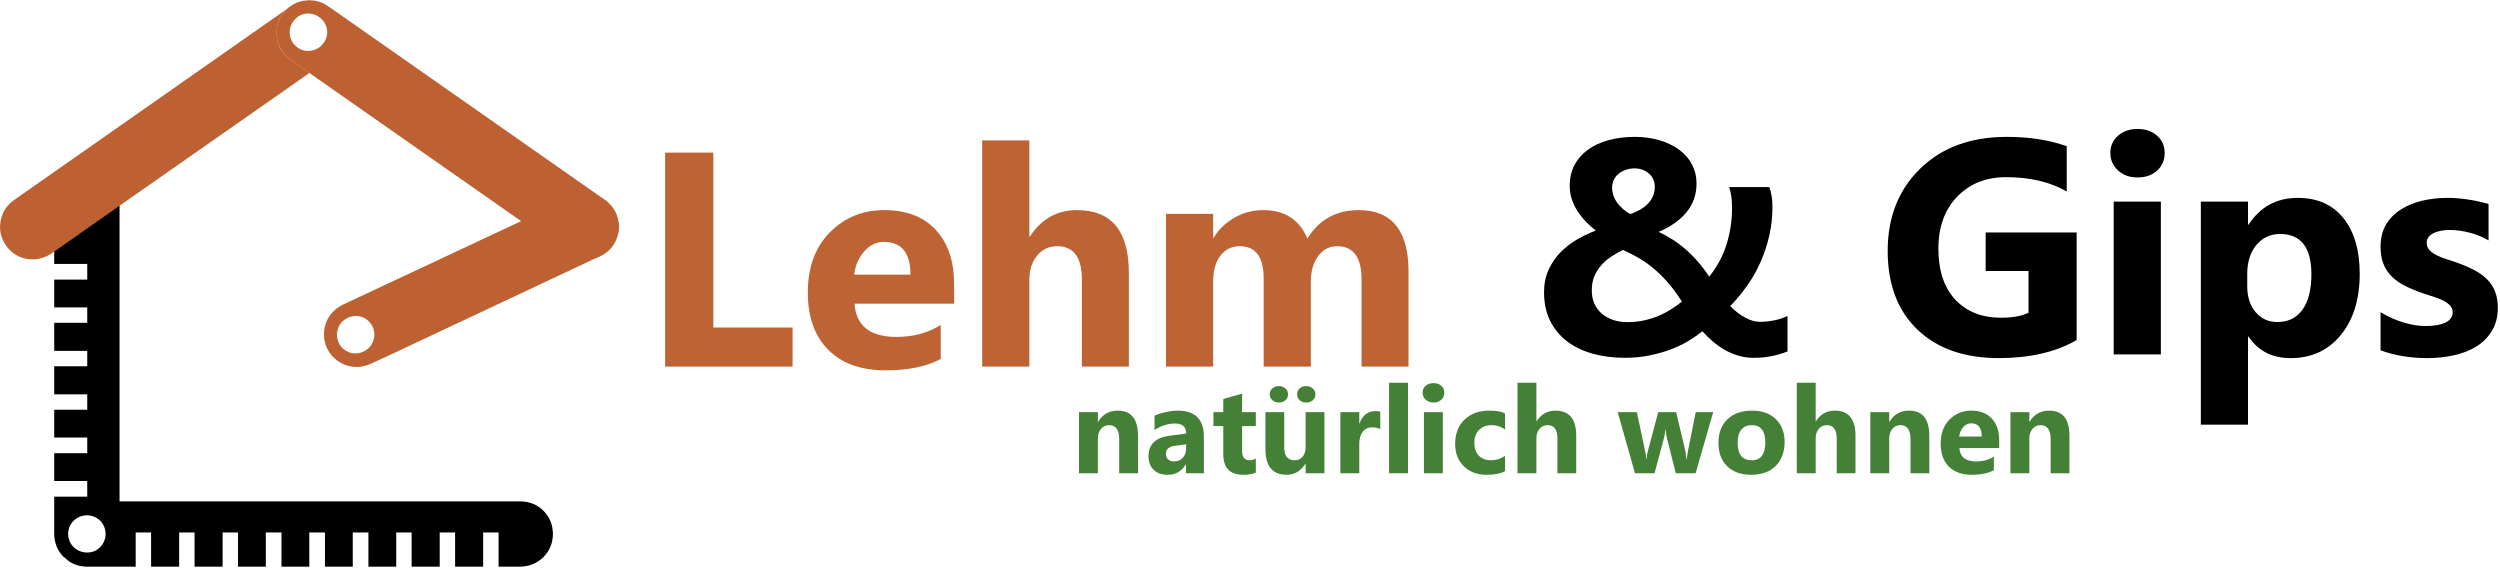
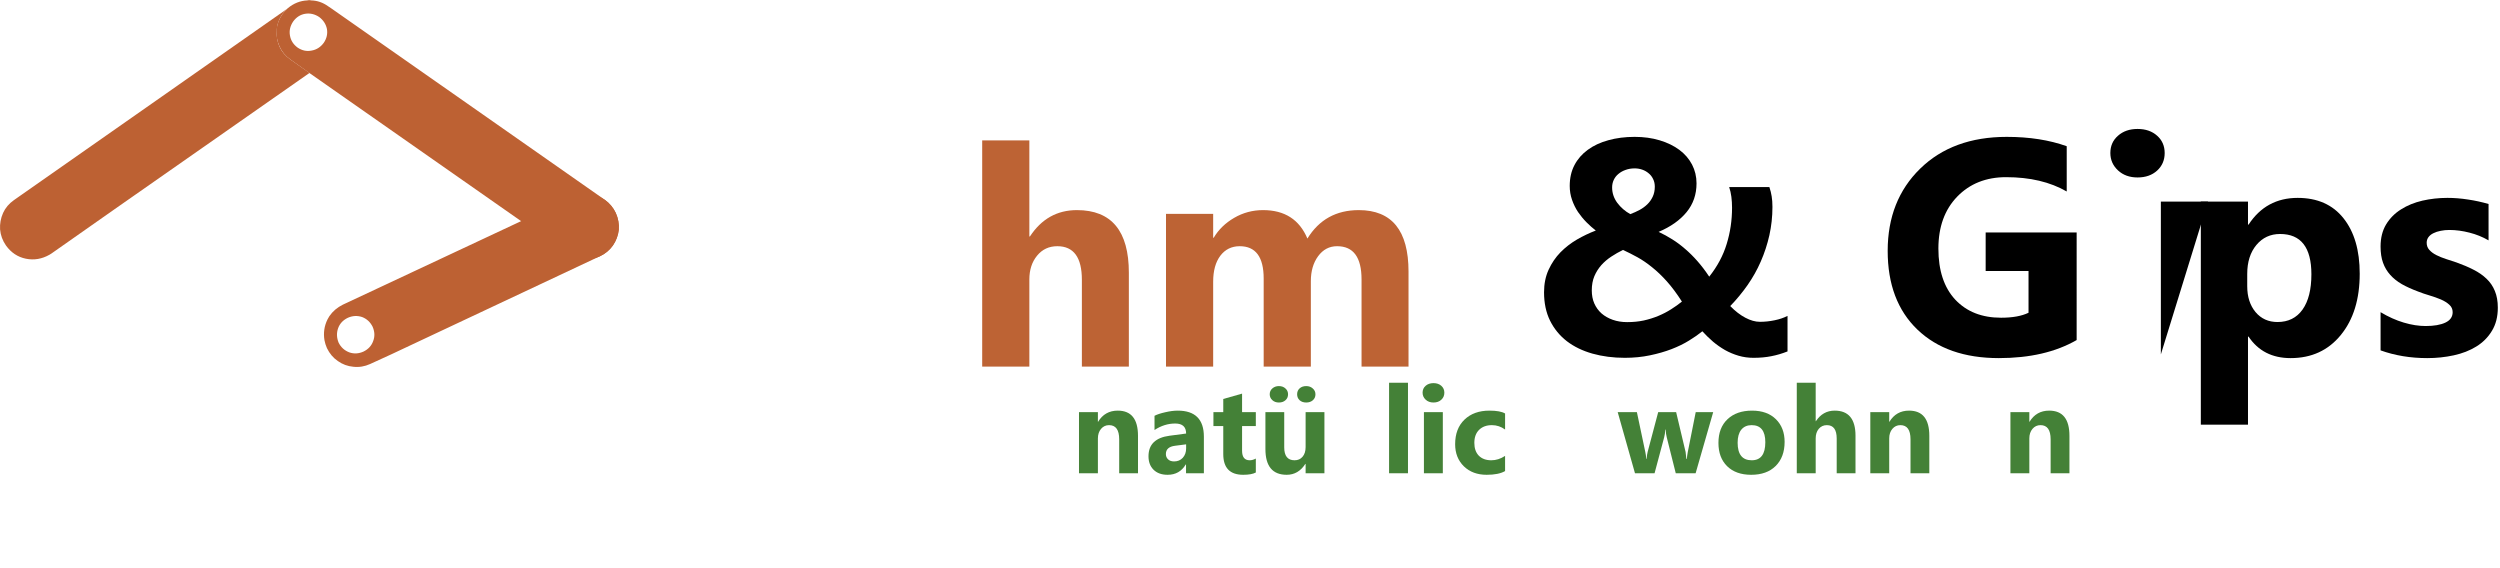
<svg xmlns="http://www.w3.org/2000/svg" viewBox="0 0 545.333 124" height="124" width="545.333" xml:space="preserve" id="svg2">
  <defs id="defs6" />
  <g transform="matrix(1.333,0,0,-1.333,0,124)" id="g10">
    <g transform="scale(0.1)" id="g12">
-       <path id="path14" style="fill:#000000;fill-opacity:1;fill-rule:evenodd;stroke:none" d="m 142.34,26.051 c -8.668,0.277 -15.969,3.25 -21.91,8.949 -5.7,5.66 -8.668,12.891 -8.981,21.559 0.313,8.672 3.281,15.82 8.981,21.531 5.941,5.66 13.242,8.672 21.91,8.941 8.68,-0.27 15.859,-3.281 21.57,-8.941 5.699,-5.711 8.668,-12.859 8.942,-21.531 C 172.578,47.891 169.609,40.66 163.91,35 158.199,29.02 151.02,26.051 142.34,26.051 M 851.602,109.77 H 195.621 v 493.429 c -0.312,-0.269 -3.941,-2.847 -11.012,-7.73 -6.988,-4.848 -15.82,-10.938 -26.41,-18.278 -10.269,-7.312 -20.699,-14.613 -31.289,-21.961 -10.539,-7.3 -19.531,-13.39 -26.832,-18.281 -7.027,-5.148 -10.816,-7.847 -11.367,-8.121 V 498.32 H 142.77 V 472.73 H 88.711 v -45.5 H 142.77 V 402.031 H 88.711 V 356.09 H 142.77 V 330.898 H 88.711 V 284.961 H 142.77 V 259.77 H 88.711 V 214.262 H 142.77 V 188.629 H 88.711 V 143.121 H 142.77 V 117.5 H 88.711 V 56.559 c 0.27,-14.918 5.27,-27.379 15.039,-37.418 0.27,0 0.551,-0.121 0.82,-0.391 1.09,-1.09 2.309,-2.191 3.668,-3.238 1.332,-1.101 2.703,-2.191 4.063,-3.281 0,0 0.121,-0.121 0.398,-0.391 8.391,-5.711 18.281,-8.68 29.641,-8.949 h 79.691 V 58.949 H 247.23 V 2.891 h 45.93 V 58.949 h 25.199 V 2.891 h 45.942 V 58.949 h 25.187 V 2.891 H 435 V 58.949 h 25.621 V 2.891 h 45.508 V 58.949 h 25.633 V 2.891 H 577.27 V 58.949 h 25.621 V 2.891 h 45.507 V 58.949 H 673.59 V 2.891 h 45.941 V 58.949 H 744.73 V 2.891 h 45.891 V 58.949 h 25.238 V 2.891 h 35.743 c 15.199,0.551 27.808,5.82 37.808,15.859 10,10 15.16,22.621 15.43,37.809 -0.27,15.121 -5.43,27.742 -15.43,37.781 -10,10.039 -22.609,15.191 -37.808,15.43" />
      <path id="path16" style="fill:#bd6133;fill-opacity:1;fill-rule:evenodd;stroke:none" d="m 609.77,395.512 c -3.79,7.609 -9.461,12.886 -17.04,15.859 -7.89,2.688 -15.742,2.301 -23.589,-1.211 -7.852,-3.789 -13.161,-9.5 -15.86,-17.07 -2.691,-7.621 -2.461,-15.43 0.821,-23.559 3.789,-7.621 9.609,-12.89 17.457,-15.902 7.621,-2.688 15.32,-2.258 23.211,1.25 7.808,3.793 13.082,9.461 15.82,17.031 3,7.621 2.691,15.469 -0.82,23.602 M 1007.7,581.68 c 4.06,-8.95 5.7,-18.16 4.88,-27.66 -1.1,-9.18 -4.22,-17.61 -9.34,-25.192 C 997.809,520.98 990.621,515 981.68,510.941 L 640.27,350.391 605.699,334.57 c -8.898,-4.058 -18.16,-5.59 -27.609,-4.492 -9.219,0.82 -17.621,3.942 -25.238,9.332 -7.582,5.16 -13.512,12.192 -17.852,21.141 -1.91,4.371 -3.238,8.668 -4.059,13.039 -1.921,11.879 -0.32,23.129 4.879,33.711 0.551,1.097 1.09,2.039 1.602,2.859 0.547,1.09 1.098,2.031 1.637,2.809 5.429,7.89 12.742,14.101 21.961,18.711 l 5.269,2.461 370.27,173.519 c 9.222,4.059 18.441,5.738 27.66,4.879 9.179,-1.059 17.73,-4.18 25.582,-9.34 7.578,-5.429 13.559,-12.578 17.899,-21.519 M 475.23,832.852 506.52,810.898 187.891,588.16 84.262,515.43 c -1.101,-0.821 -2.191,-1.481 -3.281,-2.032 -12.461,-7.07 -25.32,-9.218 -38.602,-6.519 C 29.102,509.57 18.281,516.762 9.84,528.398 4.18,536.52 0.941,545.352 0.121,554.84 -0.43,564.059 1.172,573.012 5,581.68 c 3.789,8.398 9.73,15.429 17.852,21.129 L 471.559,916.988 c -3.508,-2.687 -6.598,-5.968 -9.329,-9.758 -5.671,-8.128 -8.832,-16.921 -9.339,-26.41 -0.821,-9.218 0.699,-18.16 4.449,-26.84 3.832,-8.39 9.769,-15.429 17.89,-21.128" />
      <path id="path18" style="fill:#bd6133;fill-opacity:1;fill-rule:evenodd;stroke:none" d="m 487.031,852.34 c -7.031,5.16 -11.25,11.801 -12.582,19.93 -1.359,7.89 0.391,15.46 5.281,22.769 5.11,7.031 11.641,11.25 19.532,12.621 8.117,1.32 15.816,-0.43 23.117,-5.32 6.801,-5.149 10.98,-11.641 12.621,-19.488 1.371,-8.122 -0.43,-15.743 -5.27,-22.774 -5.199,-7.027 -11.839,-11.25 -19.96,-12.617 -7.821,-1.602 -15.43,0 -22.739,4.879 m 502.77,-249.141 -448.321,313.789 -4.878,3.242 c -8.364,5.942 -17.461,9.071 -27.192,9.34 -1.129,0.309 -2.031,0.43 -2.89,0.43 -1.321,0 -2.54,-0.121 -3.629,-0.43 -11.641,-0.511 -22.231,-4.73 -31.719,-12.582 -3.242,-2.687 -6.211,-5.968 -8.942,-9.758 -5.671,-8.128 -8.949,-16.921 -9.73,-26.41 -0.551,-9.218 1.09,-18.011 4.84,-26.441 3.832,-8.641 9.769,-15.828 17.89,-21.527 L 506.129,810.898 928.441,515.43 c 8.118,-5.7 16.95,-8.828 26.399,-9.379 9.219,-0.781 18.051,0.711 26.41,4.5 8.672,4.058 15.898,10.039 21.56,17.847 5.71,8.442 8.95,17.223 9.77,26.442 0.54,9.219 -1.1,18.172 -4.88,26.84 -3.79,8.398 -9.77,15.59 -17.899,21.519" />
-       <path id="path20" style="fill:#bd6334;fill-opacity:1;fill-rule:nonzero;stroke:none" d="M 1296.99,330.309 H 1088.4 v 350.16 h 78.9 v -286.25 h 129.69 z m 264.3,102.972 h -162.97 c 2.58,-36.25 25.47,-54.371 68.59,-54.371 27.5,0 51.64,6.481 72.5,19.531 v -55.632 c -23.12,-12.418 -53.2,-18.59 -90.15,-18.59 -40.31,0 -71.64,11.172 -93.91,33.59 -22.3,22.39 -33.44,53.601 -33.44,93.601 0,41.442 12.04,74.289 36.1,98.59 24.06,24.262 53.67,36.41 88.9,36.41 36.45,0 64.61,-10.859 84.54,-32.5 19.88,-21.68 29.84,-51.058 29.84,-88.129 z m -71.41,47.5 c 0,35.699 -14.53,53.598 -43.59,53.598 -12.31,0 -22.97,-5.16 -32.03,-15.469 -9.06,-10.238 -14.61,-22.93 -16.56,-38.129 z" />
      <path id="path22" style="fill:#bd6334;fill-opacity:1;fill-rule:nonzero;stroke:none" d="m 1847.27,330.309 h -76.88 V 472.34 c 0,36.64 -13.4,55 -40.16,55 -13.67,0 -24.68,-5.149 -33.12,-15.461 -8.44,-10.238 -12.66,-23.207 -12.66,-38.91 v -142.66 h -77.18 v 370.16 h 77.18 V 543.281 h 0.94 c 18.83,28.75 44.45,43.129 76.88,43.129 56.64,0 85,-34.18 85,-102.5 z" />
      <path id="path24" style="fill:#bd6334;fill-opacity:1;fill-rule:nonzero;stroke:none" d="m 2304.92,330.309 h -76.87 v 142.66 c 0,36.25 -13.36,54.371 -40,54.371 -12.74,0 -23.09,-5.461 -31.1,-16.399 -7.93,-10.863 -11.87,-24.461 -11.87,-40.781 V 330.309 h -77.19 v 144.07 c 0,35.312 -13.09,52.961 -39.22,52.961 -13.24,0 -23.83,-5.231 -31.72,-15.621 -7.81,-10.43 -11.72,-24.61 -11.72,-42.5 v -138.91 h -77.18 v 250 h 77.18 V 541.25 h 0.94 c 7.89,13.32 19.06,24.141 33.44,32.5 14.45,8.441 30.23,12.66 47.34,12.66 35.32,0 59.46,-15.551 72.5,-46.57 19.07,31.019 47.07,46.57 84.07,46.57 54.25,0 81.4,-33.558 81.4,-100.629 z" />
      <path id="path26" style="fill:#448137;fill-opacity:1;fill-rule:nonzero;stroke:none" d="m 1862.23,155.781 h -30.78 v 55.629 c 0,15.391 -5.55,23.121 -16.57,23.121 -5.31,0 -9.68,-2.031 -13.12,-6.09 -3.44,-4.062 -5.16,-9.3 -5.16,-15.632 v -57.028 h -30.94 v 100 h 30.94 V 240 h 0.31 c 7.39,12.191 18.13,18.281 32.19,18.281 22.07,0 33.13,-13.75 33.13,-41.25 z m 107.81,0 h -29.22 v 14.379 h -0.47 c -6.68,-11.25 -16.56,-16.879 -29.69,-16.879 -9.68,0 -17.34,2.739 -22.96,8.278 -5.55,5.511 -8.29,12.851 -8.29,22.031 0,19.379 11.45,30.551 34.38,33.601 l 27.19,3.59 c 0,10.938 -5.94,16.41 -17.82,16.41 -11.87,0 -23.2,-3.562 -33.9,-10.632 v 23.281 c 4.26,2.191 10.08,4.109 17.5,5.781 7.5,1.758 14.29,2.66 20.47,2.66 28.51,0 42.81,-14.222 42.81,-42.66 z m -29.06,40.629 v 6.711 l -18.13,-2.34 c -10,-1.25 -15,-5.781 -15,-13.59 0,-3.441 1.17,-6.332 3.6,-8.601 2.38,-2.301 5.66,-3.43 9.84,-3.43 5.82,0 10.55,1.949 14.22,5.93 3.63,4.07 5.47,9.14 5.47,15.32 z" />
      <path id="path28" style="fill:#448137;fill-opacity:1;fill-rule:nonzero;stroke:none" d="m 2055.04,157.031 c -4.61,-2.5 -11.49,-3.75 -20.63,-3.75 -21.79,0 -32.65,11.289 -32.65,33.91 v 45.778 h -16.1 v 22.812 h 16.1 v 21.559 l 30.78,8.75 v -30.309 h 22.5 v -22.812 h -22.5 V 192.66 c 0,-10.43 4.14,-15.629 12.5,-15.629 3.2,0 6.56,0.938 10,2.809 z" />
      <path id="path30" style="fill:#448137;fill-opacity:1;fill-rule:nonzero;stroke:none" d="m 2167.3,155.781 h -30.78 v 15.309 h -0.47 c -7.61,-11.871 -17.77,-17.809 -30.46,-17.809 -23.25,0 -34.85,14.059 -34.85,42.188 v 60.312 h 30.78 v -57.66 c 0,-14.062 5.63,-21.09 16.88,-21.09 5.51,0 9.88,1.918 13.12,5.778 3.32,3.832 5,9.101 5,15.781 v 57.191 h 30.78 z m -29.84,115.778 c -4.37,0 -7.97,1.25 -10.78,3.75 -2.73,2.582 -4.06,5.82 -4.06,9.691 0,3.949 1.33,7.191 4.06,9.691 2.81,2.5 6.41,3.75 10.78,3.75 4.38,0 7.97,-1.332 10.78,-3.91 2.89,-2.5 4.38,-5.703 4.38,-9.531 0,-3.98 -1.41,-7.191 -4.22,-9.691 -2.81,-2.5 -6.49,-3.75 -10.94,-3.75 z m -44.69,0 c -4.37,0 -7.97,1.293 -10.78,3.91 -2.81,2.582 -4.22,5.781 -4.22,9.531 0,3.828 1.41,7.031 4.22,9.531 2.89,2.578 6.49,3.91 10.78,3.91 4.46,0 8.05,-1.332 10.78,-3.91 2.82,-2.5 4.22,-5.703 4.22,-9.531 0,-3.98 -1.4,-7.191 -4.22,-9.691 -2.73,-2.5 -6.32,-3.75 -10.78,-3.75 z" />
-       <path id="path32" style="fill:#448137;fill-opacity:1;fill-rule:nonzero;stroke:none" d="m 2258.71,227.969 c -3.75,1.953 -8.09,2.972 -12.97,2.972 -6.79,0 -12.03,-2.461 -15.78,-7.351 -3.75,-4.918 -5.62,-11.559 -5.62,-20 v -47.809 h -30.94 v 100 h 30.94 v -18.59 h 0.31 c 4.88,13.508 13.67,20.309 26.4,20.309 3.21,0 5.79,-0.391 7.66,-1.09 z" />
      <path id="path34" style="fill:#448137;fill-opacity:1;fill-rule:nonzero;stroke:none" d="m 2273.09,155.789 h 30.941 V 303.91 H 2273.09 Z" />
      <path id="path36" style="fill:#448137;fill-opacity:1;fill-rule:nonzero;stroke:none" d="m 2345.74,271.559 c -5.23,0 -9.49,1.562 -12.81,4.691 -3.36,3.129 -5,6.91 -5,11.41 0,4.57 1.64,8.32 5,11.25 3.32,2.891 7.58,4.371 12.81,4.371 5.31,0 9.57,-1.48 12.81,-4.371 3.33,-2.93 5,-6.68 5,-11.25 0,-4.691 -1.67,-8.558 -5,-11.57 -3.24,-3.039 -7.5,-4.531 -12.81,-4.531 z m 15.31,-115.778 h -30.93 v 100 h 30.93 z" />
      <path id="path38" style="fill:#448137;fill-opacity:1;fill-rule:nonzero;stroke:none" d="m 2462.93,159.379 c -6.99,-4.07 -17.03,-6.098 -30.16,-6.098 -15.31,0 -27.77,4.61 -37.34,13.91 -9.49,9.368 -14.22,21.399 -14.22,36.09 0,17.071 5.08,30.508 15.31,40.309 10.2,9.769 23.79,14.691 40.78,14.691 11.88,0 20.4,-1.562 25.63,-4.691 v -26.25 c -6.48,4.769 -13.67,7.191 -21.56,7.191 -8.87,0 -15.9,-2.621 -21.1,-7.812 -5.11,-5.117 -7.65,-12.188 -7.65,-21.25 0,-8.867 2.42,-15.86 7.34,-20.938 5,-5 11.8,-7.5 20.47,-7.5 7.69,0 15.19,2.379 22.5,7.188 z" />
-       <path id="path40" style="fill:#448137;fill-opacity:1;fill-rule:nonzero;stroke:none" d="m 2579.34,155.781 h -30.79 v 56.879 c 0,14.57 -5.39,21.871 -16.09,21.871 -5.43,0 -9.84,-2.031 -13.28,-6.09 -3.36,-4.062 -5,-9.3 -5,-15.632 v -57.028 h -30.94 V 303.91 h 30.94 v -62.969 h 0.31 c 7.58,11.559 17.85,17.34 30.78,17.34 22.7,0 34.07,-13.711 34.07,-41.09 z" />
      <path id="path42" style="fill:#448137;fill-opacity:1;fill-rule:nonzero;stroke:none" d="m 2803.48,255.781 -28.75,-100 h -32.5 l -14.69,58.598 c -1.06,3.941 -1.64,8.199 -1.72,12.812 h -0.62 c -0.43,-5.121 -1.06,-9.222 -1.88,-12.351 l -15.78,-59.059 h -32.03 l -28.28,100 h 31.4 l 13.75,-65.16 c 0.71,-3.121 1.25,-6.871 1.57,-11.242 h 0.62 c 0.31,4.57 0.86,8.43 1.72,11.562 l 17.19,64.84 h 29.37 l 15.47,-65.16 c 0.31,-1.672 0.7,-5.461 1.25,-11.402 h 0.78 c 0.31,3.75 0.82,7.543 1.56,11.402 l 12.97,65.16 z" />
      <path id="path44" style="fill:#448137;fill-opacity:1;fill-rule:nonzero;stroke:none" d="m 2865.66,153.281 c -16.68,0 -29.8,4.688 -39.37,14.059 -9.49,9.379 -14.22,22.07 -14.22,38.129 0,16.441 4.92,29.371 14.84,38.75 9.89,9.371 23.29,14.062 40.16,14.062 16.56,0 29.57,-4.691 39.06,-14.062 9.46,-9.379 14.22,-21.719 14.22,-37.028 0,-16.679 -4.92,-29.851 -14.69,-39.531 -9.68,-9.609 -23.04,-14.379 -40,-14.379 z m 0.79,81.25 c -7.31,0 -12.97,-2.5 -17.04,-7.5 -3.98,-5 -5.93,-12.109 -5.93,-21.25 0,-19.179 7.69,-28.75 23.12,-28.75 14.77,0 22.19,9.848 22.19,29.528 0,18.64 -7.46,27.972 -22.34,27.972 z" />
      <path id="path46" style="fill:#448137;fill-opacity:1;fill-rule:nonzero;stroke:none" d="m 3036.37,155.781 h -30.78 v 56.879 c 0,14.57 -5.39,21.871 -16.1,21.871 -5.43,0 -9.84,-2.031 -13.28,-6.09 -3.36,-4.062 -5,-9.3 -5,-15.632 v -57.028 h -30.94 V 303.91 h 30.94 v -62.969 h 0.31 c 7.58,11.559 17.86,17.34 30.78,17.34 22.7,0 34.07,-13.711 34.07,-41.09 z" />
      <path id="path48" style="fill:#448137;fill-opacity:1;fill-rule:nonzero;stroke:none" d="m 3157.15,155.781 h -30.78 v 55.629 c 0,15.391 -5.55,23.121 -16.57,23.121 -5.31,0 -9.68,-2.031 -13.12,-6.09 -3.44,-4.062 -5.16,-9.3 -5.16,-15.632 v -57.028 h -30.93 v 100 h 30.93 V 240 h 0.32 c 7.38,12.191 18.12,18.281 32.18,18.281 22.07,0 33.13,-13.75 33.13,-41.25 z" />
-       <path id="path50" style="fill:#448137;fill-opacity:1;fill-rule:nonzero;stroke:none" d="m 3271.52,197.031 h -65.15 c 1.01,-14.609 10.15,-21.871 27.34,-21.871 11.02,0 20.7,2.57 29.06,7.809 v -22.188 c -9.29,-5 -21.32,-7.5 -36.09,-7.5 -16.17,0 -28.71,4.449 -37.66,13.438 -8.86,8.941 -13.28,21.441 -13.28,37.5 0,16.562 4.77,29.691 14.38,39.371 9.68,9.769 21.56,14.691 35.62,14.691 14.57,0 25.82,-4.371 33.75,-13.121 8.01,-8.68 12.03,-20.39 12.03,-35.16 z m -28.59,18.91 c 0,14.368 -5.78,21.559 -17.34,21.559 -5,0 -9.34,-2.109 -12.97,-6.25 -3.56,-4.059 -5.74,-9.18 -6.57,-15.309 z" />
      <path id="path52" style="fill:#448137;fill-opacity:1;fill-rule:nonzero;stroke:none" d="m 3386.45,155.781 h -30.79 v 55.629 c 0,15.391 -5.54,23.121 -16.56,23.121 -5.31,0 -9.69,-2.031 -13.12,-6.09 -3.44,-4.062 -5.16,-9.3 -5.16,-15.632 v -57.028 h -30.94 v 100 h 30.94 V 240 h 0.31 c 7.39,12.191 18.13,18.281 32.19,18.281 22.07,0 33.13,-13.75 33.13,-41.25 z" />
      <path id="path54" style="fill:#000000;fill-opacity:1;fill-rule:nonzero;stroke:none" d="m 2869.49,344.691 c -8.67,0 -16.83,1.168 -24.53,3.43 -7.73,2.27 -15.08,5.359 -22.03,9.219 -6.88,3.949 -13.44,8.519 -19.69,13.75 -6.17,5.32 -11.99,10.98 -17.5,17.031 -6.05,-4.922 -13.28,-9.961 -21.72,-15.152 -8.43,-5.239 -18.04,-9.918 -28.75,-14.059 -10.62,-4.07 -22.42,-7.461 -35.31,-10.16 -12.81,-2.699 -26.52,-4.059 -41.09,-4.059 -19.07,0 -36.72,2.297 -52.97,6.868 -16.17,4.57 -30.12,11.332 -41.88,20.32 -11.68,9.062 -20.86,20.23 -27.5,33.59 -6.56,13.32 -9.84,28.793 -9.84,46.41 0,13.82 2.5,26.172 7.5,37.031 5,10.82 11.44,20.309 19.37,28.43 8.01,8.129 17.04,15.082 27.04,20.941 10.07,5.821 20.35,10.699 30.78,14.688 -5,3.832 -10.08,8.32 -15.16,13.441 -5.12,5.192 -9.76,10.82 -13.91,16.871 -4.06,6.129 -7.34,12.809 -9.84,20 -2.5,7.188 -3.75,14.731 -3.75,22.66 0,12.887 2.58,24.289 7.81,34.219 5.2,9.879 12.5,18.199 21.88,25 9.37,6.871 20.55,12.07 33.59,15.621 13.01,3.629 27.35,5.469 42.97,5.469 14.88,0 28.52,-1.871 40.94,-5.629 12.5,-3.742 23.2,-8.98 32.19,-15.621 8.94,-6.68 15.86,-14.691 20.78,-24.059 4.88,-9.382 7.34,-19.652 7.34,-30.781 0,-18.129 -5.43,-33.832 -16.25,-47.039 -10.86,-13.242 -26.09,-24.019 -45.78,-32.34 7.81,-3.672 15.31,-7.769 22.5,-12.34 7.19,-4.492 14.14,-9.691 20.94,-15.632 6.87,-5.86 13.51,-12.457 20,-19.84 6.56,-7.418 13,-15.899 19.37,-25.469 13.32,16.762 22.85,34.609 28.6,53.59 5.82,18.949 8.75,38.68 8.75,59.219 0,6.14 -0.39,12.07 -1.1,17.812 -0.74,5.707 -1.95,11.02 -3.59,15.938 h 65.78 c 1.76,-5.231 3.01,-10.27 3.75,-15.149 0.82,-4.93 1.25,-10.711 1.25,-17.351 0,-15.86 -1.68,-31.25 -5,-46.25 -3.36,-14.918 -8.05,-29.219 -14.06,-42.969 -5.94,-13.668 -13.21,-26.559 -21.72,-38.75 -8.56,-12.18 -17.97,-23.59 -28.28,-34.211 8.01,-8.25 16.25,-14.609 24.68,-19.07 8.44,-4.489 16.41,-6.719 23.91,-6.719 7.81,0 15.78,0.82 23.91,2.5 8.12,1.64 15.19,4.07 21.25,7.191 V 355.16 c -8.99,-3.558 -17.82,-6.14 -26.57,-7.82 -8.67,-1.75 -18.35,-2.649 -29.06,-2.649 z m -206.72,58.43 c 9.57,0 18.6,0.859 27.03,2.66 8.44,1.879 16.41,4.379 23.91,7.5 7.5,3.129 14.41,6.719 20.78,10.778 6.45,4.062 12.39,8.281 17.81,12.66 -8.35,13.011 -16.56,24.062 -24.68,33.121 -8.13,9.07 -16.21,16.762 -24.22,23.129 -7.93,6.441 -15.86,11.871 -23.75,16.25 -7.93,4.371 -15.86,8.359 -23.75,12.031 -6.68,-3.238 -13.09,-6.871 -19.22,-10.941 -6.06,-3.981 -11.48,-8.59 -16.25,-13.899 -4.69,-5.32 -8.52,-11.371 -11.41,-18.129 -2.81,-6.679 -4.22,-14.453 -4.22,-23.281 0,-7.809 1.33,-14.922 4.07,-21.25 2.81,-6.371 6.75,-11.84 11.87,-16.41 5.2,-4.488 11.33,-7.961 18.44,-10.461 7.07,-2.5 14.92,-3.758 23.59,-3.758 z m 45.16,221.57 c 0,4.758 -0.94,8.981 -2.81,12.649 -1.8,3.75 -4.22,6.879 -7.35,9.379 -3.04,2.582 -6.52,4.57 -10.47,5.941 -3.86,1.32 -7.96,2.031 -12.34,2.031 -5.43,0 -10.39,-0.863 -14.84,-2.5 -4.5,-1.57 -8.4,-3.75 -11.72,-6.57 -3.36,-2.73 -5.9,-6.012 -7.66,-9.84 -1.79,-3.75 -2.65,-7.89 -2.65,-12.34 0,-9.062 2.81,-17.461 8.43,-25.16 5.71,-7.621 12.82,-13.75 21.25,-18.441 5.39,1.961 10.51,4.262 15.32,6.879 4.76,2.582 8.98,5.66 12.65,9.222 3.64,3.508 6.56,7.649 8.75,12.34 2.27,4.77 3.44,10.239 3.44,16.41 z" />
      <path id="path56" style="fill:#000000;fill-opacity:1;fill-rule:nonzero;stroke:none" d="m 3398.24,373.75 c -34.18,-19.691 -76.64,-29.531 -127.34,-29.531 -56.37,0 -100.78,15.551 -133.28,46.722 -32.42,31.129 -48.6,74.059 -48.6,128.75 0,55.079 17.7,99.918 53.13,134.528 35.51,34.691 82.73,52.031 141.72,52.031 37.07,0 69.76,-5.121 98.12,-15.309 v -74.062 c -27.11,15.621 -60.15,23.43 -99.22,23.43 -32.73,0 -59.37,-10.618 -80,-31.868 -20.54,-21.25 -30.78,-49.613 -30.78,-85 0,-35.941 9.22,-63.832 27.66,-83.601 18.51,-19.68 43.47,-29.531 74.84,-29.531 18.83,0 33.83,2.703 45,8.132 v 68.278 h -70.15 v 63.121 h 148.9 z" />
-       <path id="path58" style="fill:#000000;fill-opacity:1;fill-rule:nonzero;stroke:none" d="m 3497.93,639.84 c -13.05,0 -23.71,3.832 -32.03,11.57 -8.36,7.809 -12.5,17.262 -12.5,28.43 0,11.57 4.14,20.98 12.5,28.281 8.32,7.391 18.98,11.098 32.03,11.098 13.12,0 23.79,-3.707 32.03,-11.098 8.2,-7.301 12.34,-16.711 12.34,-28.281 0,-11.68 -4.14,-21.25 -12.34,-28.75 -8.24,-7.5 -18.91,-11.25 -32.03,-11.25 z m 38.12,-289.531 h -77.18 v 250 h 77.18 z" />
+       <path id="path58" style="fill:#000000;fill-opacity:1;fill-rule:nonzero;stroke:none" d="m 3497.93,639.84 c -13.05,0 -23.71,3.832 -32.03,11.57 -8.36,7.809 -12.5,17.262 -12.5,28.43 0,11.57 4.14,20.98 12.5,28.281 8.32,7.391 18.98,11.098 32.03,11.098 13.12,0 23.79,-3.707 32.03,-11.098 8.2,-7.301 12.34,-16.711 12.34,-28.281 0,-11.68 -4.14,-21.25 -12.34,-28.75 -8.24,-7.5 -18.91,-11.25 -32.03,-11.25 z m 38.12,-289.531 v 250 h 77.18 z" />
      <path id="path60" style="fill:#000000;fill-opacity:1;fill-rule:nonzero;stroke:none" d="m 3679.57,379.379 h -0.94 v -144.07 h -77.18 v 365 h 77.18 V 562.66 h 0.94 c 19.06,29.141 45.82,43.75 80.31,43.75 32.39,0 57.39,-11.101 75,-33.289 17.7,-22.18 26.57,-52.461 26.57,-90.781 0,-41.68 -10.32,-75.11 -30.94,-100.309 -20.55,-25.23 -47.93,-37.812 -82.19,-37.812 -30.12,0 -53.05,11.722 -68.75,35.16 z m -2.19,102.5 v -20 c 0,-17.309 4.53,-31.41 13.6,-42.348 9.14,-10.859 21.13,-16.25 35.93,-16.25 17.58,0 31.25,6.758 40.94,20.309 9.69,13.64 14.53,32.89 14.53,57.82 0,43.942 -17.11,65.93 -51.25,65.93 -15.86,0 -28.75,-6.012 -38.75,-17.961 -10,-12 -15,-27.82 -15,-47.5 z" />
      <path id="path62" style="fill:#000000;fill-opacity:1;fill-rule:nonzero;stroke:none" d="m 3895.59,356.879 v 62.5 c 12.69,-7.617 25.35,-13.289 37.96,-17.039 12.58,-3.75 24.54,-5.621 35.79,-5.621 13.63,0 24.41,1.871 32.34,5.621 7.89,3.75 11.87,9.422 11.87,17.039 0,4.883 -1.83,8.941 -5.46,12.18 -3.56,3.32 -8.13,6.171 -13.75,8.601 -5.63,2.379 -11.8,4.57 -18.44,6.559 -6.68,1.953 -13.09,4.14 -19.22,6.562 -10,3.75 -18.83,7.739 -26.41,12.028 -7.5,4.382 -13.82,9.421 -18.9,15.16 -5.12,5.703 -9.03,12.261 -11.72,19.691 -2.74,7.5 -4.06,16.399 -4.06,26.719 0,13.941 3,25.973 9.06,36.09 6.13,10.082 14.3,18.32 24.53,24.691 10.2,6.442 21.8,11.168 34.84,14.219 13.13,3 26.76,4.531 40.94,4.531 11.02,0 22.23,-0.898 33.59,-2.66 11.45,-1.68 22.7,-4.141 33.75,-7.34 v -59.531 c -9.68,5.621 -20.11,9.84 -31.25,12.652 -11.17,2.891 -22.14,4.379 -32.96,4.379 -5,0 -9.77,-0.469 -14.22,-1.41 -4.49,-0.859 -8.44,-2.148 -11.88,-3.91 -3.44,-1.68 -6.17,-3.86 -8.12,-6.559 -1.88,-2.621 -2.82,-5.621 -2.82,-9.062 0,-4.61 1.45,-8.52 4.38,-11.719 2.89,-3.238 6.72,-6.051 11.41,-8.441 4.76,-2.418 10.04,-4.528 15.78,-6.399 5.82,-1.879 11.56,-3.75 17.18,-5.629 10.32,-3.672 19.58,-7.621 27.82,-11.871 8.32,-4.18 15.47,-9.14 21.4,-14.851 5.94,-5.618 10.47,-12.297 13.6,-20 3.2,-7.61 4.84,-16.719 4.84,-27.34 0,-14.809 -3.24,-27.457 -9.69,-37.969 -6.36,-10.551 -14.92,-19.059 -25.62,-25.629 -10.63,-6.562 -22.93,-11.359 -36.88,-14.371 -13.86,-3.012 -28.28,-4.531 -43.28,-4.531 -27.5,0 -52.97,4.222 -76.4,12.66 z" />
    </g>
  </g>
</svg>